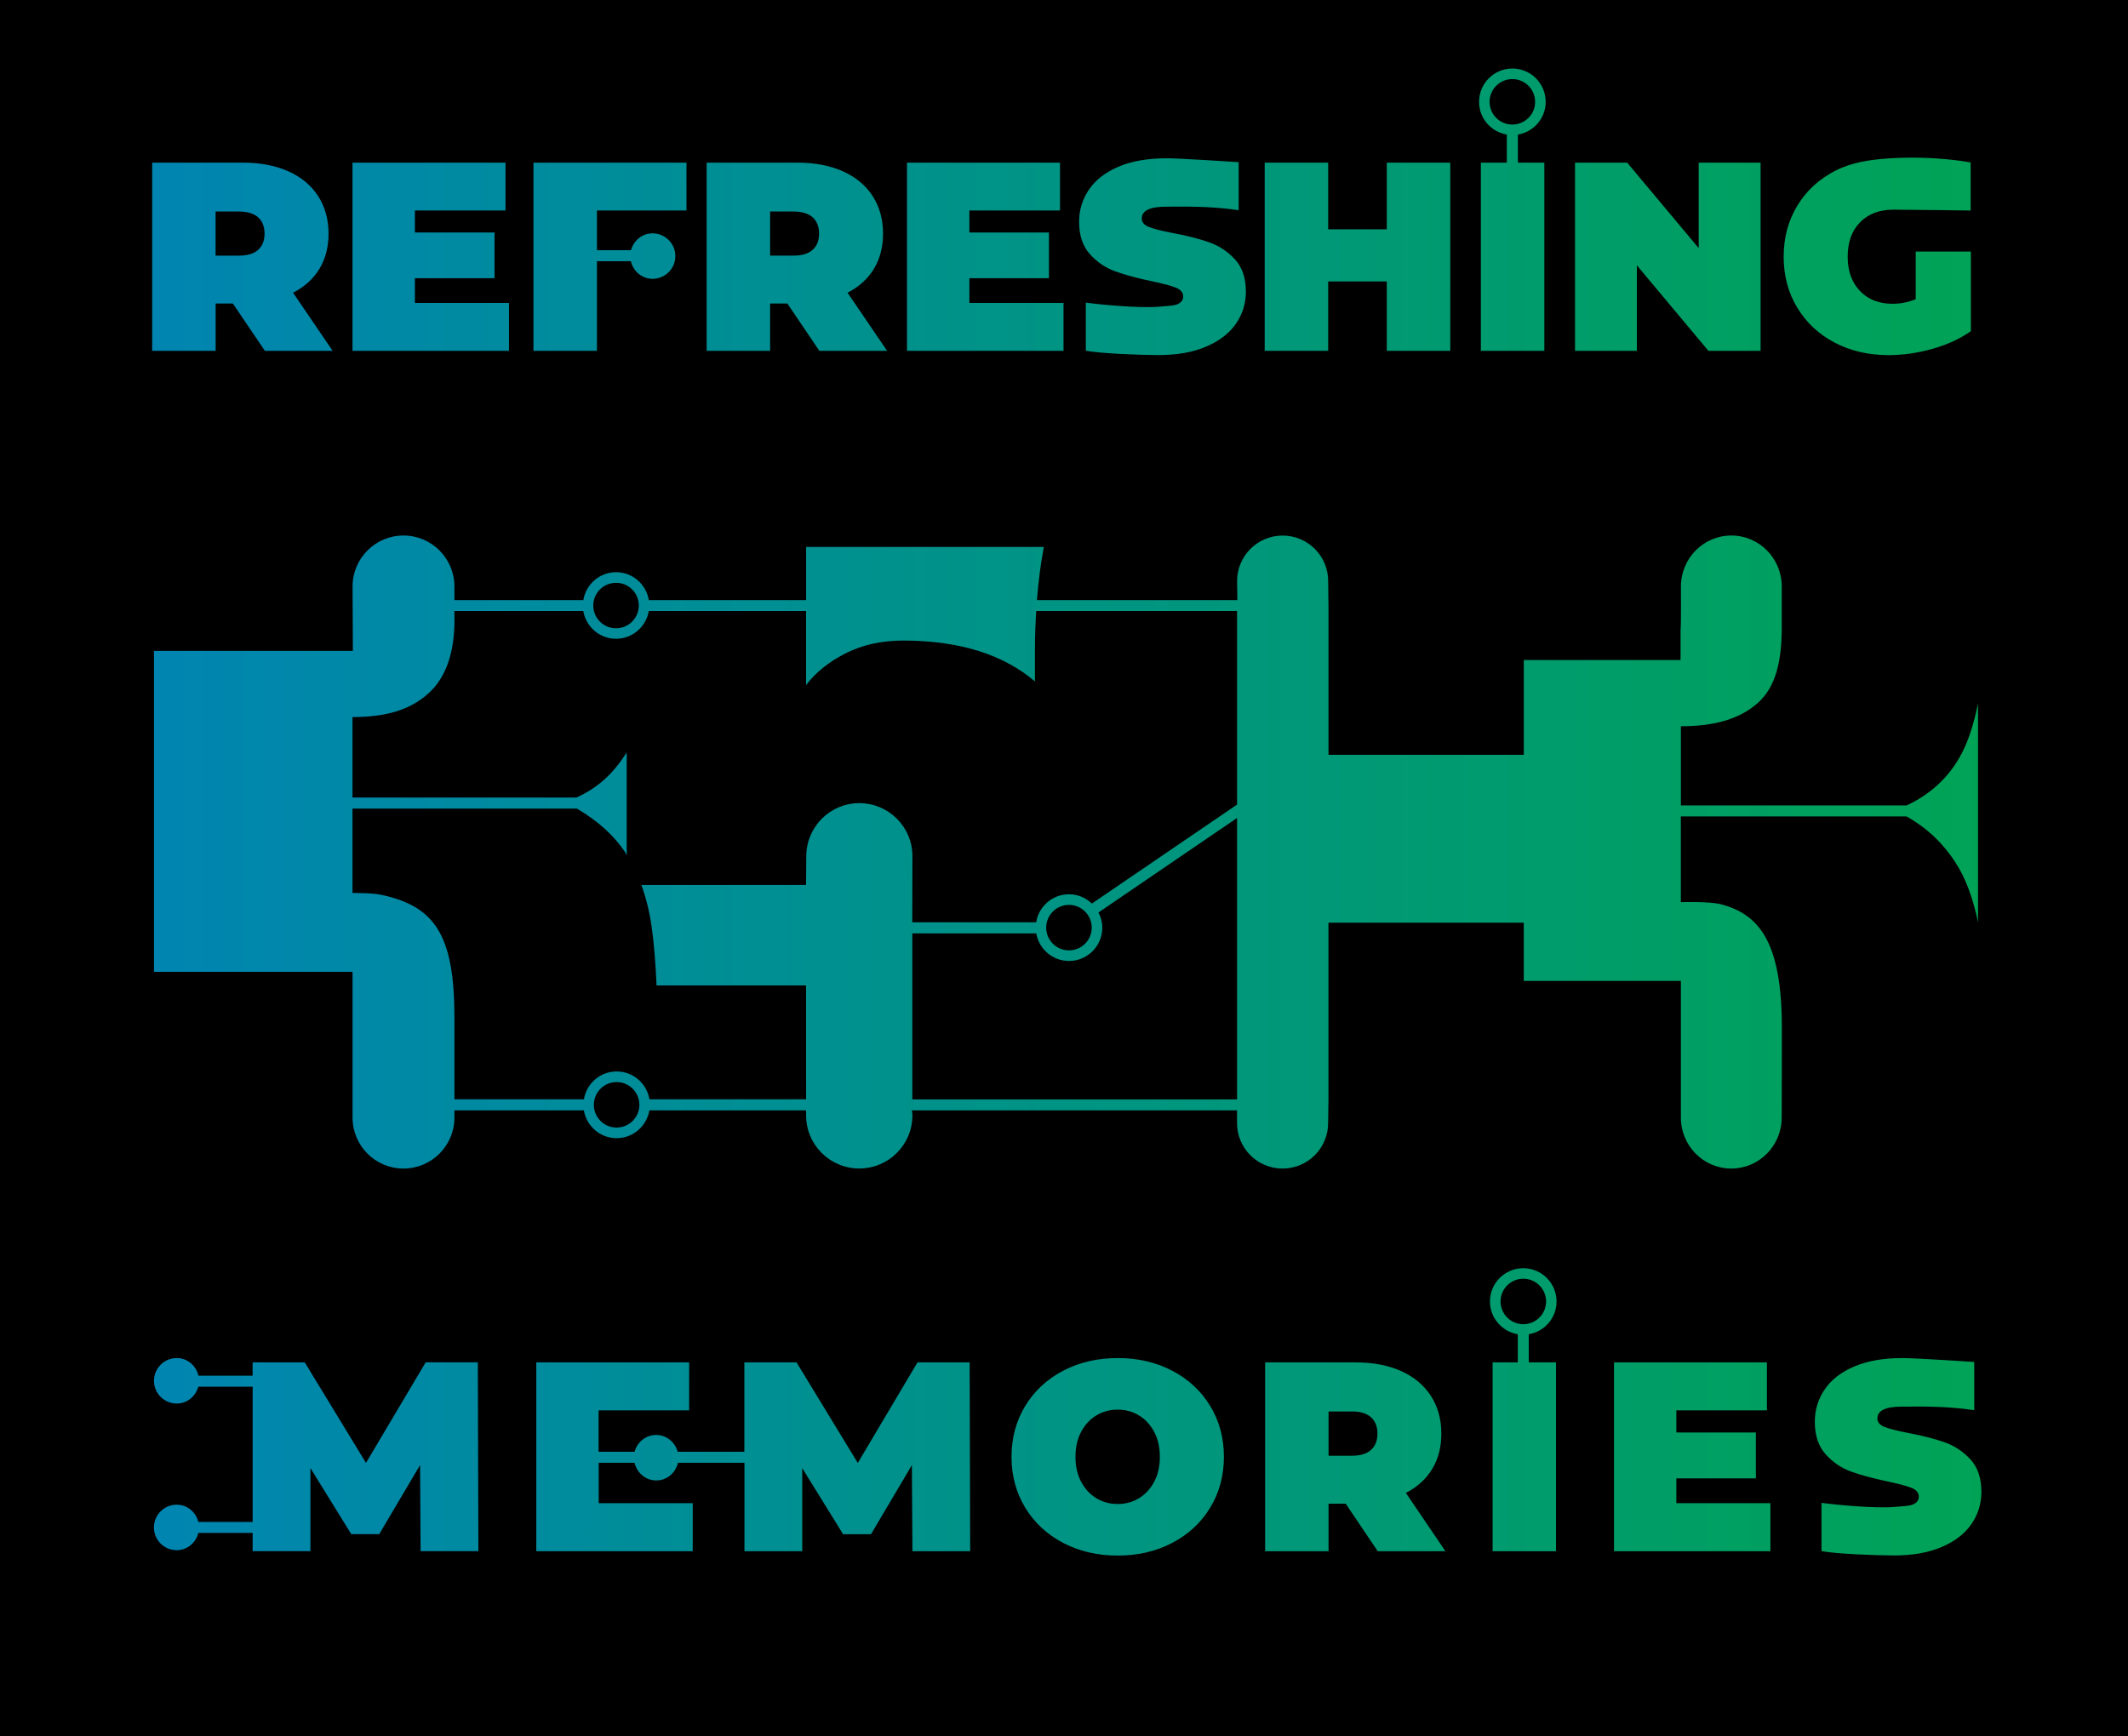
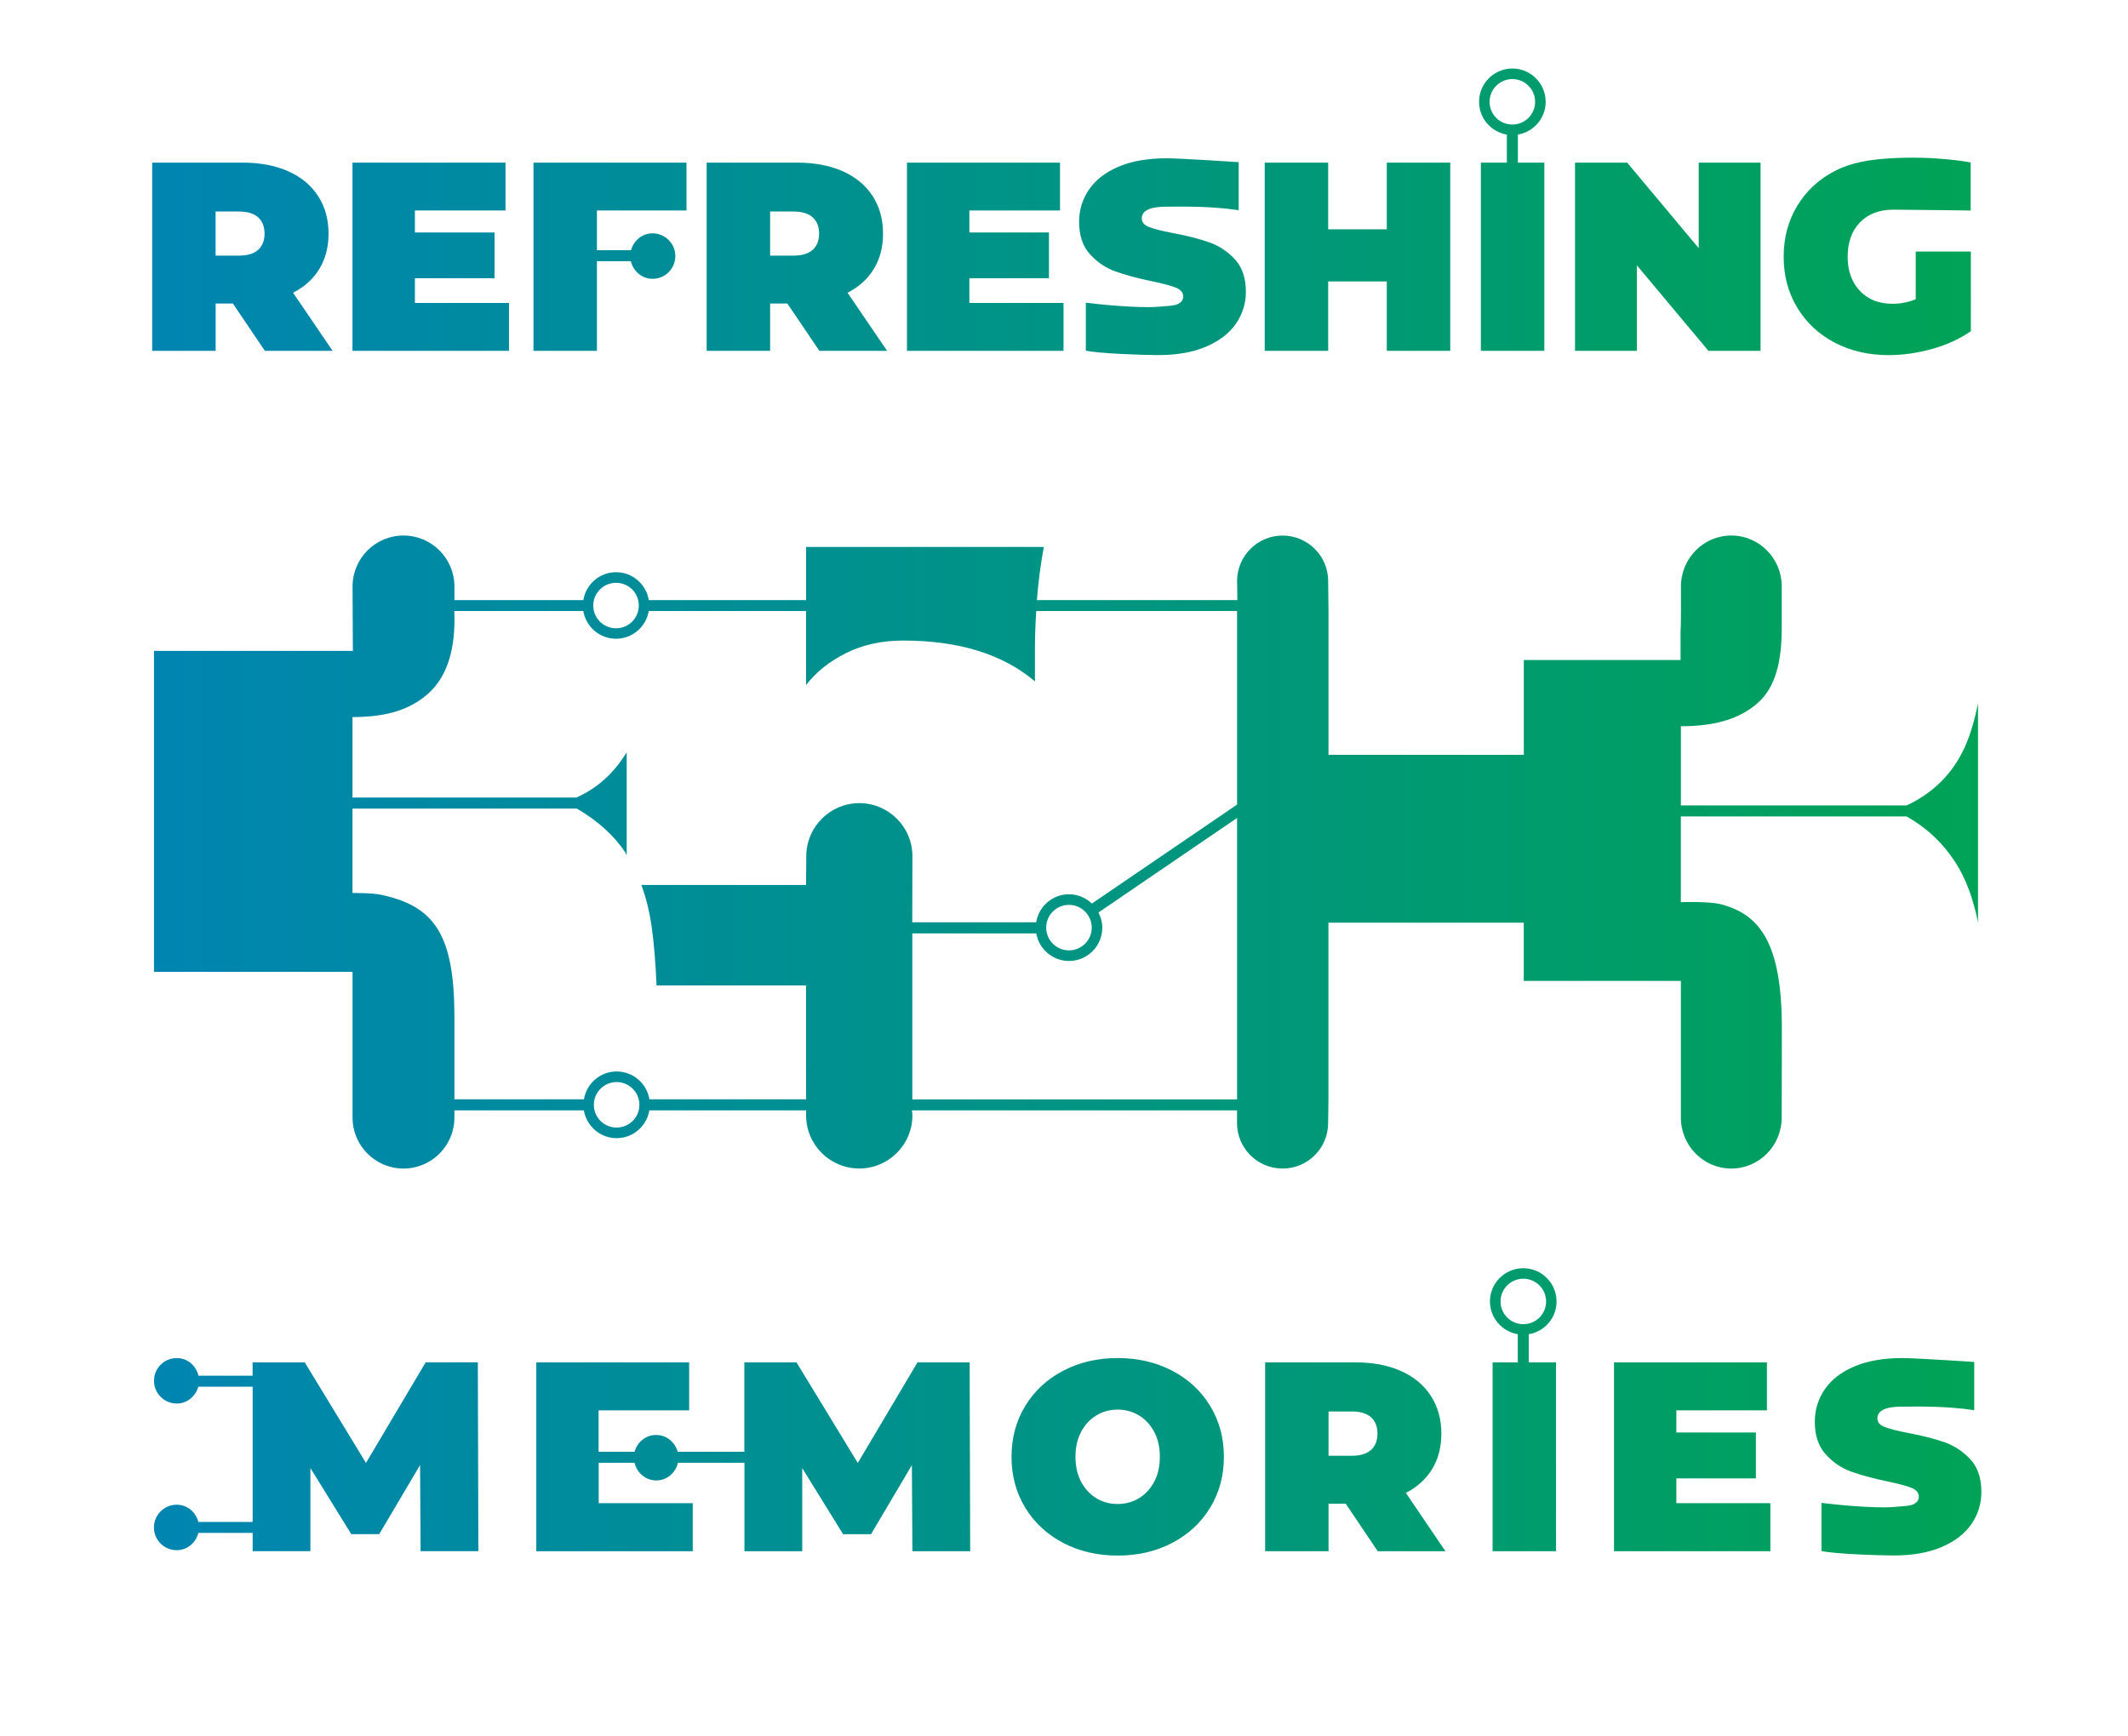
<svg xmlns="http://www.w3.org/2000/svg" xmlns:xlink="http://www.w3.org/1999/xlink" version="1.0" x="0px" y="0px" viewBox="0 0 398.98 325.61" style="enable-background:new 0 0 398.98 325.61;" xml:space="preserve">
  <style type="text/css">
	.st0{clip-path:url(#SVGID_2_);fill:url(#SVGID_3_);}
</style>
  <g id="Back">
-     <rect width="398.98" height="325.61" />
-   </g>
+     </g>
  <g id="Logo">
    <g>
      <defs>
        <rect id="SVGID_1_" x="28.53" y="12.85" width="342.97" height="278.87" />
      </defs>
      <clipPath id="SVGID_2_">
        <use xlink:href="#SVGID_1_" style="overflow:visible;" />
      </clipPath>
      <linearGradient id="SVGID_3_" gradientUnits="userSpaceOnUse" x1="28.526" y1="152.285" x2="371.5" y2="152.285">
        <stop offset="0" style="stop-color:#0085B1" />
        <stop offset="1" style="stop-color:#00A356" />
      </linearGradient>
      <path class="st0" d="M359.76,280.69c0,0.64-0.35,1.12-1.06,1.44s-1.89,0.34-3.53,0.48c-3.84,0.33-11.62-0.49-13.66-0.76v9.03    c2.59,0.55,10.64,0.83,13.56,0.83c3.53,0,6.53-0.53,8.99-1.59c2.47-1.06,4.33-2.5,5.57-4.3c1.24-1.8,1.86-3.82,1.86-6.04    c0-2.56-0.68-4.59-2.04-6.07c-1.36-1.48-2.97-2.55-4.81-3.21c-1.85-0.66-4.12-1.24-6.8-1.75c-2.08-0.4-3.58-0.78-4.49-1.14    c-0.91-0.35-1.36-0.89-1.36-1.59c0-1.48,1.53-2.22,4.59-2.22c3.09,0,7.98-0.16,13.57,0.66v-9.04c0,0-11.05-0.73-13.47-0.73    c-3.53,0-6.52,0.52-8.99,1.57c-2.47,1.04-4.33,2.48-5.57,4.3c-1.24,1.82-1.86,3.84-1.86,6.07c0,2.56,0.67,4.59,2.02,6.09    c1.34,1.5,2.92,2.58,4.73,3.24c1.81,0.66,4.08,1.27,6.8,1.85c2.12,0.44,3.64,0.85,4.56,1.21    C359.3,279.39,359.76,279.95,359.76,280.69 M331.28,255.5h-28.67v35.41h29.32v-9.01H314.3v-4.65h14.91v-8.6H314.3v-4.15h16.98    V255.5z M281.34,244.08c0-2.36,1.91-4.27,4.27-4.27c2.35,0,4.27,1.91,4.27,4.27c0,2.35-1.91,4.26-4.27,4.26    C283.25,248.34,281.34,246.43,281.34,244.08 M284.57,250.22v5.28h-4.72v35.41h11.89V255.5h-5.11v-5.28    c2.96-0.5,5.21-3.05,5.21-6.14c0-3.45-2.8-6.24-6.24-6.24c-3.45,0-6.25,2.79-6.25,6.24C279.36,247.17,281.62,249.72,284.57,250.22     M253.42,264.7c1.61,0,2.82,0.36,3.63,1.09c0.8,0.72,1.21,1.74,1.21,3.06c0,1.32-0.4,2.34-1.21,3.07    c-0.81,0.73-2.02,1.09-3.63,1.09h-4.33v-8.3H253.42z M254.18,255.5H237.2v35.41h11.89V282h3.22l6,8.91H271l-7.41-10.93    c2.15-1.11,3.8-2.61,4.94-4.5c1.14-1.89,1.71-4.09,1.71-6.63c0-2.69-0.66-5.05-1.97-7.08c-1.31-2.02-3.17-3.57-5.59-4.65    C260.27,256.04,257.43,255.5,254.18,255.5 M201.64,273.21c0-1.79,0.35-3.35,1.06-4.68c0.71-1.33,1.66-2.36,2.85-3.08    c1.19-0.73,2.53-1.09,4-1.09c1.48,0,2.81,0.36,4,1.09c1.19,0.72,2.14,1.75,2.85,3.08c0.71,1.33,1.06,2.89,1.06,4.68    s-0.35,3.35-1.06,4.68c-0.71,1.33-1.66,2.36-2.85,3.08c-1.19,0.73-2.53,1.09-4,1.09c-1.48,0-2.81-0.36-4-1.09    c-1.19-0.72-2.14-1.75-2.85-3.08C201.99,276.55,201.64,274.99,201.64,273.21 M192.22,263.67c-1.71,2.82-2.57,5.99-2.57,9.54    c0,3.54,0.86,6.72,2.57,9.54c1.71,2.81,4.08,5.01,7.11,6.6c3.02,1.58,6.43,2.38,10.23,2.38c3.79,0,7.2-0.79,10.23-2.38    c3.03-1.59,5.39-3.79,7.11-6.6c1.71-2.82,2.57-5.99,2.57-9.54c0-3.54-0.86-6.72-2.57-9.54c-1.71-2.81-4.08-5.02-7.11-6.6    c-3.02-1.59-6.43-2.38-10.23-2.38c-3.79,0-7.2,0.79-10.23,2.38C196.3,258.65,193.93,260.86,192.22,263.67 M129.22,255.5h-28.67    v35.41h29.33v-9.01h-17.63v-7.57h6.72c0.45,1.88,2.06,3.31,4.07,3.31c2.02,0,3.63-1.43,4.07-3.31h12.47v16.58h10.83v-15.58    l7.66,12.39h5.24l7.66-12.95l0.1,16.14h10.83l-0.1-35.41h-9.78l-11.19,18.86l-11.49-18.86h-9.78v16.76h-12.5    c-0.5-1.8-2.08-3.15-4.04-3.15c-1.96,0-3.54,1.35-4.04,3.15h-6.75v-7.76h16.98V255.5z M47.37,260.06v25.36H37.19    c-0.47-1.84-2.07-3.23-4.06-3.23c-2.35,0-4.27,1.91-4.27,4.27s1.91,4.26,4.27,4.26c1.99,0,3.59-1.39,4.06-3.24h10.18v3.42H58.2    v-15.58l7.66,12.39h5.24l7.66-12.95l0.1,16.14h10.83l-0.1-35.41h-9.78l-11.19,18.86L57.14,255.5h-9.78v2.5H37.21    c-0.44-1.88-2.05-3.31-4.07-3.31c-2.35,0-4.27,1.91-4.27,4.26s1.91,4.27,4.27,4.27c1.96,0,3.54-1.36,4.04-3.16H47.37z M49.6,43.81    c0,1.31-0.4,2.33-1.21,3.05c-0.8,0.73-2.02,1.08-3.63,1.08h-4.34v-8.27h4.34c1.61,0,2.82,0.36,3.63,1.08    C49.2,41.48,49.6,42.49,49.6,43.81 M62.36,65.79L54.95,54.9c2.15-1.11,3.8-2.6,4.94-4.49c1.14-1.88,1.71-4.08,1.71-6.6    c0-2.69-0.66-5.04-1.97-7.06c-1.31-2.02-3.18-3.56-5.6-4.64c-2.42-1.07-5.26-1.61-8.52-1.61H28.53v35.29h11.9v-8.87h3.23l6,8.87    H62.36z M66.09,65.79h29.34v-8.97H77.79v-4.64h14.93V43.6H77.79v-4.13h16.99V30.5H66.09V65.79z M111.92,39.47h16.79V30.5h-28.69    v35.29h11.9V48.98h6.36c0.44,1.88,2.06,3.31,4.07,3.31c2.36,0,4.27-1.91,4.27-4.27c0-2.35-1.91-4.26-4.27-4.26    c-1.96,0-3.54,1.35-4.04,3.16h-6.39V39.47z M153.57,43.81c0,1.31-0.4,2.33-1.21,3.05c-0.81,0.73-2.02,1.08-3.63,1.08h-4.34v-8.27    h4.34c1.61,0,2.82,0.36,3.63,1.08C153.17,41.48,153.57,42.49,153.57,43.81 M166.32,65.79l-7.41-10.89c2.15-1.11,3.8-2.6,4.94-4.49    c1.14-1.88,1.71-4.08,1.71-6.6c0-2.69-0.65-5.04-1.96-7.06c-1.31-2.02-3.18-3.56-5.6-4.64c-2.42-1.07-5.26-1.61-8.52-1.61h-16.99    v35.29h11.9v-8.87h3.23l6,8.87H166.32z M170.05,65.79h29.35v-8.97h-17.65v-4.64h14.92V43.6h-14.92v-4.13h16.99V30.5h-28.69V65.79z     M214.07,40.98c0-1.48,1.53-2.22,4.59-2.22c3.09,0,7.99-0.16,13.58,0.66v-9.01c0,0-11.06-0.73-13.48-0.73    c-3.53,0-6.53,0.52-9,1.56c-2.47,1.05-4.33,2.47-5.57,4.29c-1.24,1.81-1.87,3.83-1.87,6.05c0,2.55,0.67,4.58,2.02,6.08    c1.35,1.49,2.93,2.57,4.74,3.22c1.81,0.66,4.08,1.27,6.81,1.85c2.12,0.44,3.64,0.83,4.56,1.21c0.92,0.37,1.39,0.93,1.39,1.66    c0,0.64-0.35,1.12-1.06,1.44c-0.71,0.32-1.89,0.34-3.53,0.48c-3.84,0.33-11.62-0.48-13.67-0.76v9c2.59,0.55,10.65,0.83,13.57,0.83    c3.53,0,6.53-0.52,9-1.59c2.47-1.06,4.33-2.49,5.57-4.28c1.24-1.8,1.87-3.81,1.87-6.02c0-2.55-0.68-4.57-2.04-6.05    c-1.36-1.48-2.97-2.55-4.82-3.2c-1.85-0.66-4.12-1.24-6.81-1.74c-2.08-0.4-3.58-0.78-4.49-1.14    C214.53,42.22,214.07,41.69,214.07,40.98 M260.01,65.79h11.9V30.5h-11.9V43h-10.99V30.5h-11.9v35.29h11.9V52.78h10.99V65.79z     M287.82,19.1c0,2.35-1.91,4.26-4.27,4.26c-2.36,0-4.27-1.91-4.27-4.26s1.91-4.27,4.27-4.27    C285.91,14.83,287.82,16.74,287.82,19.1 M289.8,19.1c0-3.45-2.8-6.25-6.24-6.25c-3.45,0-6.25,2.8-6.25,6.25    c0,3.1,2.26,5.64,5.21,6.14v5.26h-4.87v35.29h11.9V30.5h-4.96v-5.26C287.54,24.74,289.8,22.19,289.8,19.1 M320.31,65.79h9.78V30.5    h-11.6v16.03L305.08,30.5h-9.78v35.29h11.6V49.76L320.31,65.79z M362.26,65.44c2.76-0.77,5.18-1.88,7.26-3.33V47.18h-10.34v8.93    c-1.38,0.57-2.82,0.86-4.34,0.86c-2.55,0-4.6-0.8-6.13-2.42c-1.53-1.61-2.29-3.75-2.29-6.4c0-2.72,0.77-4.87,2.32-6.46    c1.55-1.58,3.63-2.37,6.25-2.37c3.06,0,14.49,0.16,14.49,0.16v-9.01c0,0-6.42-1.3-15.09-0.78c-3.83,0.23-7.27,0.78-10.31,2.34    c-3.04,1.56-5.41,3.75-7.11,6.56c-1.7,2.81-2.55,5.99-2.55,9.56c0,3.56,0.85,6.75,2.55,9.55c1.7,2.81,4.04,5,7.03,6.56    c2.99,1.57,6.37,2.34,10.14,2.34C356.79,66.59,359.5,66.21,362.26,65.44 M231.94,206.18h-60.89v-31.13h23.24    c0.51,2.93,3.05,5.17,6.14,5.17c3.45,0,6.24-2.8,6.24-6.24c0-1.04-0.27-1.99-0.72-2.85l25.99-17.73V206.18z M200.42,169.7    c2.35,0,4.27,1.91,4.27,4.27c0,2.35-1.91,4.26-4.27,4.26c-2.36,0-4.27-1.91-4.27-4.26C196.15,171.61,198.06,169.7,200.42,169.7     M231.94,150.89l-27.22,18.56c-1.12-1.07-2.63-1.74-4.3-1.74c-3.11,0-5.67,2.29-6.15,5.26h-23.23c0,0,0.03-10.6,0.03-12.4    c0-5.49-4.46-9.95-9.95-9.95s-9.95,4.46-9.95,9.95c0,0.11-0.04,4.01-0.04,5.4h-30.88c0.86,2.36,1.51,4.91,1.91,7.71    c0.45,3.09,0.75,6.84,0.94,11.13h28.03v15.63c0,2.06,0.01,5.72,0.01,5.72h-29.38c-0.49-2.96-3.04-5.22-6.14-5.22    c-3.1,0-5.65,2.26-6.14,5.22H85.2c-0.01-0.02,0-15.35,0-15.35c0-15.53-3.71-20.85-13.72-23c-1.71-0.37-5.39-0.34-5.39-0.34v-15.83    h42.07c3.95,2.32,6.98,5.06,9.07,8.22c0.11,0.16,0.16,0.38,0.27,0.54v-19.29c-2.33,3.69-5.15,6.53-9.43,8.46H66.09v-15.09    c6.56,0,10.91-1.47,14.19-4.4c3.28-2.92,4.96-7.6,4.93-14.02c-0.01-1.42-0.03-1.47-0.03-1.47h24.18c0.5,2.95,3.05,5.2,6.14,5.2    c3.09,0,5.64-2.25,6.14-5.2h29.49v13.89c1.85-2.43,4.35-4.42,7.5-6c3.14-1.57,6.71-2.35,10.71-2.35c10.53,0,18.73,2.59,24.7,7.66    v-5.95c0-2.52,0.1-4.91,0.24-7.25h37.66V150.89z M119.77,113.56c0,2.35-1.91,4.27-4.27,4.27c-2.35,0-4.27-1.91-4.27-4.27    c0-2.35,1.91-4.26,4.27-4.26C117.87,109.29,119.77,111.2,119.77,113.56 M111.34,207.2c0-2.35,1.91-4.27,4.27-4.27    c2.36,0,4.27,1.91,4.27,4.27c0,2.35-1.91,4.26-4.27,4.26C113.26,211.47,111.34,209.56,111.34,207.2 M366.53,161.59    c2.09,3.17,3.44,7.04,4.33,11.37v-41.04c-0.63,3.07-1.43,5.88-2.51,8.25c-2.23,4.89-5.85,8.52-10.87,10.88h-42.33V136.2    c6.57,0,11.15-1.46,14.44-4.39c3.28-2.92,4.47-7.67,4.47-14.09v-7.73c0-5.28-4.23-9.56-9.45-9.56c-5.22,0-9.45,4.28-9.45,9.56    c0,1.09,0.05,7.11-0.07,8.22v5.57h-29.39v17.78h-36.62v-27.2c0-1.24-0.06-4.61-0.06-5.38c0-4.72-3.82-8.54-8.54-8.54    c-4.72,0-8.54,3.83-8.54,8.54c0,0.74,0.07,3.01,0.05,3.56h-37.58c0.28-3.51,0.71-6.84,1.3-9.96h-44.57v9.96h-29.49    c-0.49-2.96-3.04-5.23-6.14-5.23c-3.1,0-5.65,2.27-6.14,5.23H85.2v-2.55c0-5.28-4.28-9.56-9.55-9.56s-9.55,4.28-9.55,9.56    c0,1.01,0.06,12.08,0.06,12.08H28.87v60.18h37.23v27.34c0,5.28,4.28,9.56,9.55,9.56s9.55-4.28,9.55-9.56v-1.35h24.27    c0.5,2.95,3.05,5.21,6.14,5.21c3.1,0,5.64-2.26,6.14-5.21h29.39v0.94c0,5.5,4.46,9.96,9.96,9.96c5.5,0,9.97-4.46,9.97-9.96    c0-0.3-0.06-0.58-0.09-0.87c0-0.02,0.01-0.04,0.01-0.07h60.94c0,0.02,0,1.67,0,2.37c0,4.72,3.82,8.54,8.54,8.54    c4.72,0,8.54-3.82,8.54-8.54c0-0.41,0.06-3.17,0.06-4.37v-33.2h36.62v10.92h29.46v19.28v6.35c0,5.28,4.23,9.56,9.45,9.56    c5.22,0,9.45-4.28,9.45-9.56c0-0.69,0.03-8.15,0.03-12.35v-4.49c0-15.85-4.12-21.24-11.36-23.15c-2.26-0.6-7.58-0.41-7.58-0.41    v-16.08h42.32C361.62,155.48,364.37,158.31,366.53,161.59" />
    </g>
  </g>
</svg>